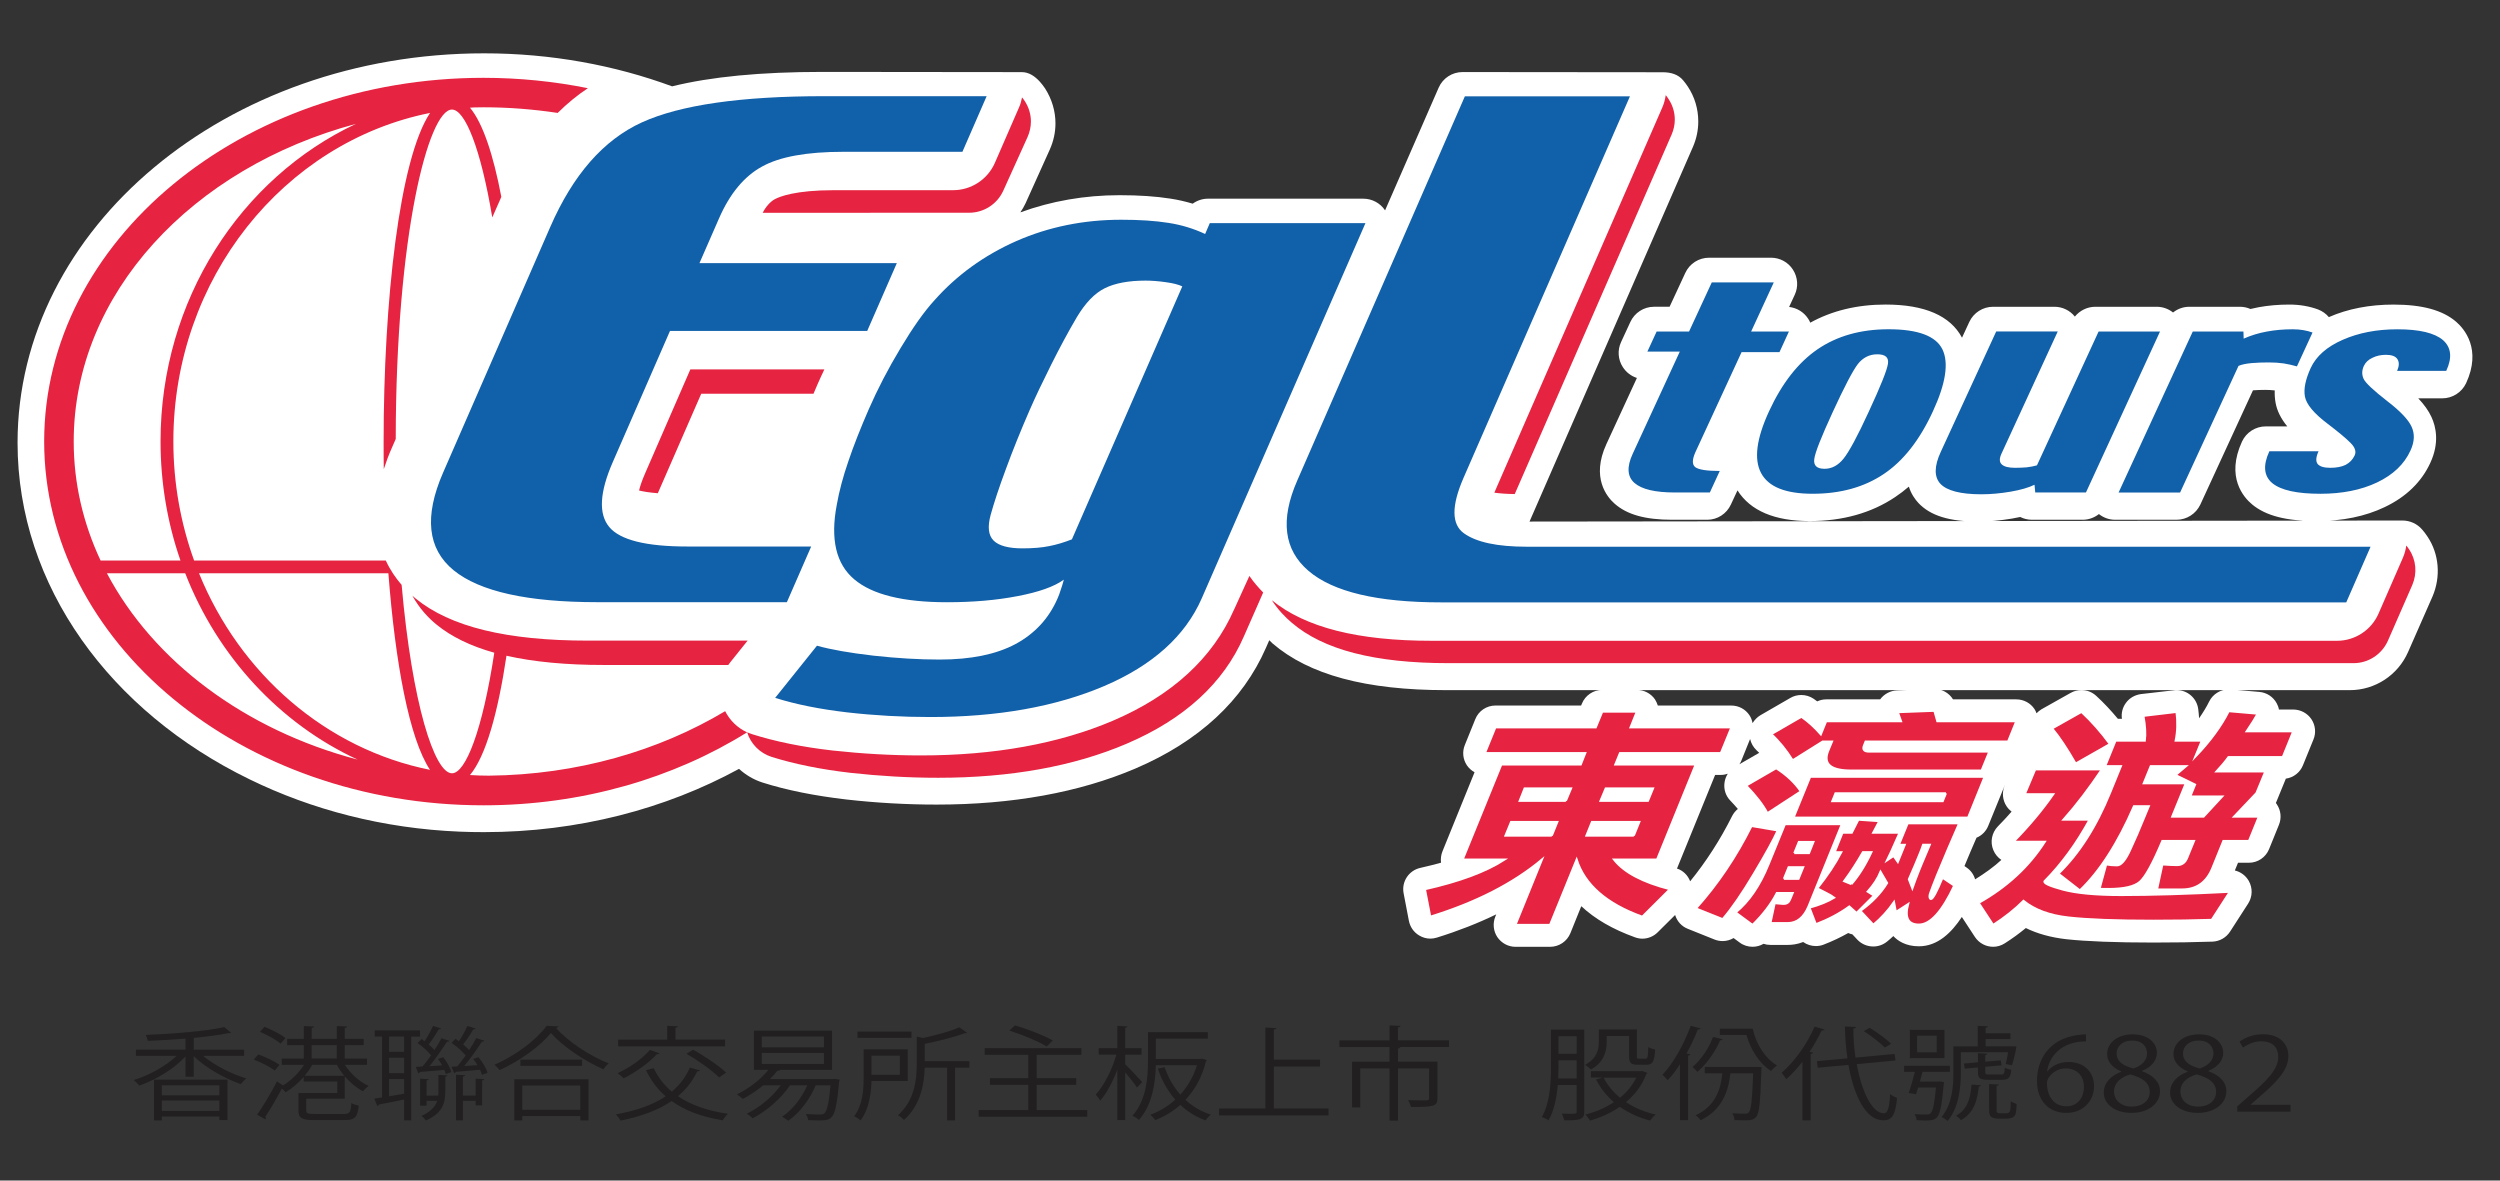
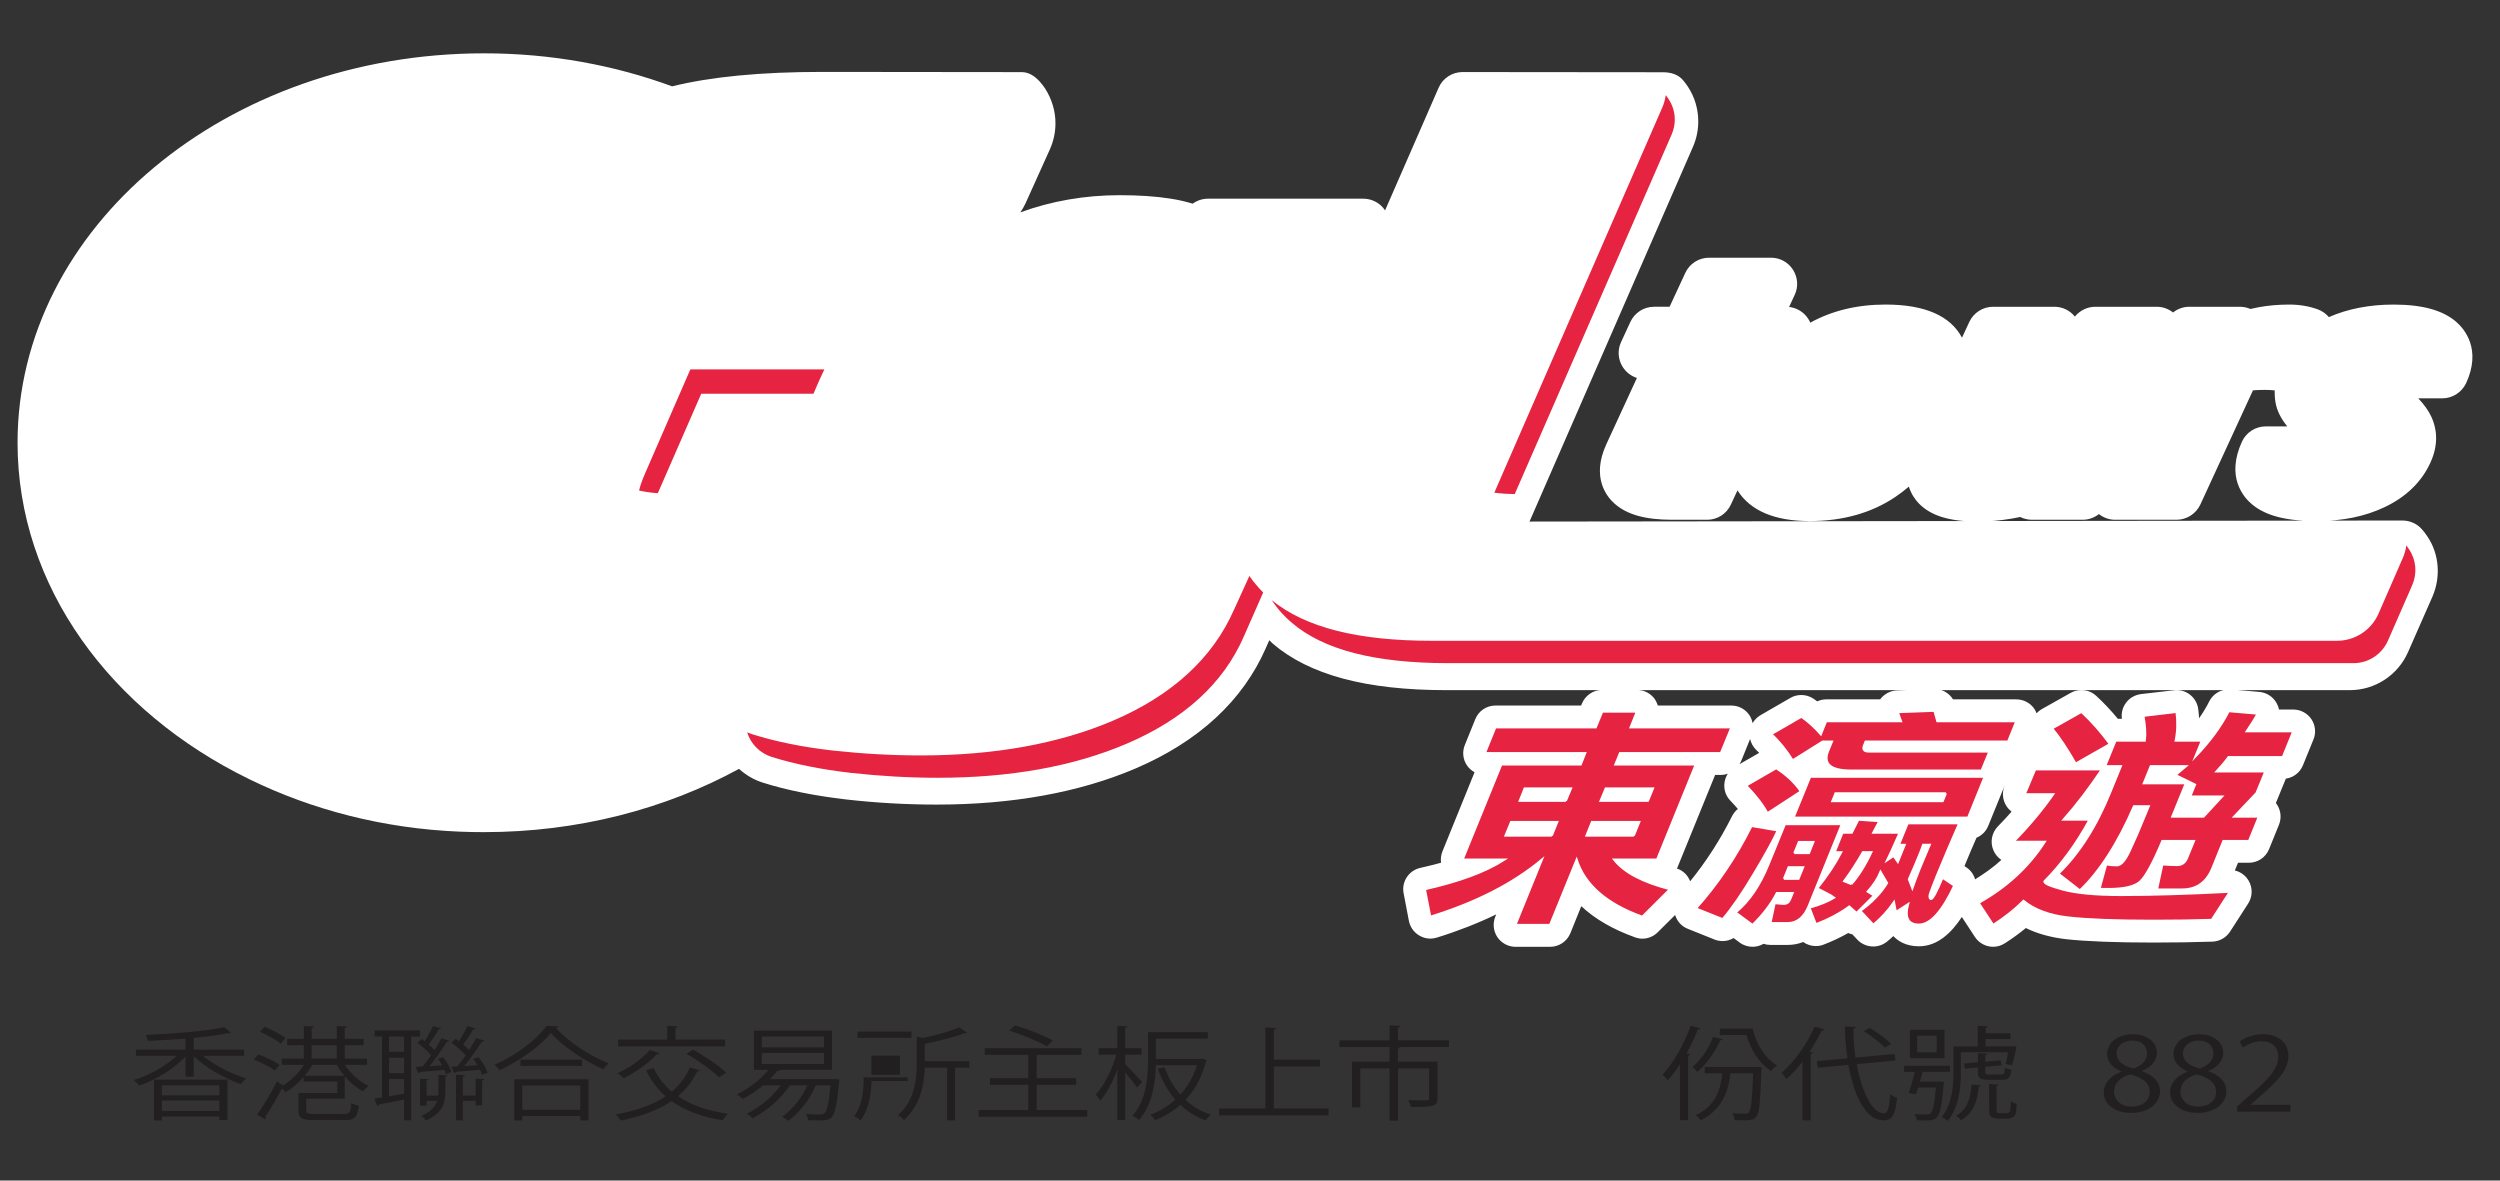
<svg xmlns="http://www.w3.org/2000/svg" version="1.1" id="Layer_1" x="0px" y="0px" width="180px" height="85px" viewBox="0 0 180 85" enable-background="new 0 0 180 85" xml:space="preserve">
  <rect x="0" y="0" width="180" height="85" fill="#333333" stroke="none" />
  <g>
    <path fill="#FFFFFF" d="M166.419,51.777c-0.292-0.432-0.786-0.691-1.308-0.691h-1.028c-0.022-0.152-0.082-0.301-0.157-0.443   c-0.25-0.469-0.717-0.776-1.246-0.824l-2.065-0.182c-0.058-0.002-0.099-0.002-0.146-0.002c-0.588,0-1.139,0.336-1.406,0.867   c-0.192,0.395-0.441,0.799-0.729,1.214c-0.014-0.223-0.033-0.44-0.061-0.661c-0.104-0.791-0.778-1.371-1.562-1.371   c-0.062,0-0.123,0-0.188,0.016l-2.383,0.275c-0.428,0.061-0.818,0.279-1.072,0.631c-0.248,0.334-0.35,0.742-0.289,1.148h-0.291   c-0.494-0.596-1.01-1.148-1.555-1.648c-0.299-0.277-0.678-0.422-1.067-0.422c-0.265,0-0.532,0.066-0.774,0.201l-2.107,1.184   c-0.129,0.078-0.25,0.178-0.355,0.287c-0.035-0.106-0.088-0.209-0.15-0.309c-0.291-0.436-0.783-0.693-1.309-0.693h-4.553   c-0.285-0.459-0.79-0.752-1.342-0.752c-0.024,0-0.043,0.002-0.066,0.002l-2.623,0.104c-0.488,0.021-0.934,0.262-1.217,0.646h-3.883   c-0.228,0-0.445,0.051-0.646,0.145c-0.086-0.066-0.172-0.133-0.26-0.188c-0.269-0.182-0.577-0.271-0.888-0.271   c-0.271,0-0.543,0.066-0.784,0.209l-2.163,1.25c-0.234,0.139-0.416,0.336-0.561,0.564c-0.041-0.201-0.104-0.394-0.229-0.572   c-0.29-0.436-0.778-0.691-1.296-0.691h-5.296c-0.052-0.15-0.113-0.301-0.201-0.438c-0.297-0.434-0.789-0.689-1.312-0.689h-2.488   c-0.641,0-1.221,0.391-1.461,0.979l-0.062,0.146h-6.168c-0.636,0-1.217,0.389-1.451,0.982l-0.75,1.854   c-0.201,0.482-0.146,1.033,0.148,1.473c0.145,0.209,0.334,0.377,0.549,0.496l-2.309,5.691c-0.106,0.264-0.141,0.545-0.104,0.82   c-0.471,0.131-0.969,0.255-1.489,0.373c-0.832,0.184-1.367,0.994-1.205,1.83l0.379,1.981c0.088,0.442,0.351,0.825,0.74,1.054   c0.241,0.148,0.522,0.229,0.805,0.229c0.156,0,0.312-0.025,0.465-0.073c1.544-0.478,2.972-1.04,4.281-1.675l-0.071,0.172   c-0.194,0.484-0.138,1.035,0.149,1.467c0.299,0.434,0.782,0.698,1.308,0.698h2.491c0.643,0,1.219-0.39,1.461-0.983l0.783-1.941   c0.977,0.916,2.266,1.664,3.867,2.24c0.172,0.062,0.352,0.098,0.528,0.098c0.411,0,0.812-0.162,1.108-0.46l1.254-1.245   c0.137,0.449,0.465,0.822,0.914,0.996l1.922,0.771c0.189,0.076,0.393,0.111,0.585,0.111c0.276,0,0.546-0.074,0.788-0.217   l0.429,0.316c0.276,0.211,0.608,0.312,0.937,0.312c0.274,0,0.547-0.071,0.789-0.214c0.154,0.053,0.324,0.08,0.498,0.08h1.244   c0.301,0,0.696-0.042,1.112-0.209c0.264,0.188,0.588,0.291,0.915,0.291c0.188,0,0.38-0.031,0.562-0.104   c0.623-0.24,1.213-0.521,1.768-0.834c0.094,0.041,0.193,0.076,0.298,0.094l0.354,0.379c0.309,0.33,0.73,0.496,1.153,0.496   c0.351,0,0.707-0.119,1-0.361c0.149-0.119,0.3-0.254,0.442-0.389c0.303,0.328,0.88,0.736,1.837,0.736   c1.36,0,2.356-0.986,3.096-2.111l0.938,1.434c0.301,0.459,0.802,0.712,1.317,0.712c0.287,0,0.584-0.083,0.843-0.253   c0.539-0.342,1.043-0.713,1.51-1.096c0.826,0.406,1.793,0.675,2.899,0.803c1.46,0.158,3.566,0.242,6.277,0.242   c1.538,0,2.973-0.021,4.254-0.066c0.521-0.018,0.989-0.286,1.271-0.717l1.303-2.02c0.32-0.496,0.339-1.131,0.042-1.645   c-0.22-0.377-0.578-0.643-0.998-0.742l0.229-0.556h0.781c0.641,0,1.214-0.388,1.454-0.979l0.709-1.748   c0.2-0.486,0.146-1.037-0.146-1.474c-0.027-0.037-0.052-0.071-0.074-0.106c0.017-0.039,0.039-0.076,0.052-0.117l0.636-1.555   c0.008-0.025,0.014-0.05,0.029-0.076c0.549-0.076,1.025-0.442,1.234-0.965l0.756-1.856   C166.768,52.766,166.711,52.213,166.419,51.777z M124.705,58.768c-0.854,1.707-1.866,3.27-3.014,4.686   c-0.166-0.434-0.506-0.775-0.951-0.92c0.007-0.02,0.016-0.033,0.025-0.053l2.724-6.687h0.417c0.172,0,0.338-0.032,0.494-0.085   c-0.123,0.193-0.205,0.408-0.236,0.641c-0.068,0.479,0.087,0.965,0.436,1.312c0.188,0.205,0.369,0.391,0.525,0.581   C124.954,58.385,124.809,58.559,124.705,58.768z M125.234,55.027c0.041-0.07,0.098-0.133,0.125-0.215l0.648-1.604   c0.073,0.308,0.229,0.59,0.465,0.812c0.066,0.059,0.129,0.115,0.191,0.184L125.234,55.027z M143.848,59.498   c-0.439,0.455-0.576,1.127-0.326,1.713c0.123,0.295,0.321,0.531,0.576,0.703c-0.554,0.513-1.197,0.967-1.889,1.398   c-0.1-0.34-0.311-0.646-0.622-0.855l-0.146-0.102c0.291-0.693,0.574-1.377,0.867-2.039c0.379-0.156,0.688-0.463,0.844-0.854   l1.193-2.928h0.008l-0.021,0.039c-0.202,0.479-0.151,1.045,0.142,1.479c0.1,0.152,0.224,0.277,0.359,0.386   C144.523,58.793,144.195,59.148,143.848,59.498z" />
    <path fill="#FFFFFF" d="M176.843,23.168c-0.967-0.832-2.433-1.238-4.507-1.238c-1.723,0-3.298,0.304-4.658,0.902   c-0.207-0.246-0.471-0.432-0.773-0.549c-0.295-0.11-0.622-0.2-0.991-0.264c-0.345-0.06-0.712-0.09-1.09-0.09   c-0.773,0-1.519,0.066-2.208,0.193c-0.197,0.036-0.391,0.078-0.586,0.125c-0.227-0.1-0.48-0.159-0.754-0.159h-3.652   c-0.432,0-0.841,0.154-1.164,0.412c-0.331-0.264-0.744-0.412-1.171-0.412h-4.429c-0.57,0-1.111,0.267-1.469,0.707   c-0.349-0.44-0.891-0.707-1.465-0.707h-4.427c-0.733,0-1.401,0.429-1.71,1.094l-0.523,1.132c-0.843-1.583-2.689-2.386-5.506-2.386   c-2.045,0-3.855,0.442-5.42,1.305c-0.037-0.098-0.091-0.189-0.148-0.279c-0.307-0.479-0.817-0.791-1.375-0.854l0.406-0.877   c0.271-0.58,0.221-1.26-0.129-1.804c-0.342-0.541-0.941-0.864-1.58-0.864h-4.457c-0.738,0-1.406,0.425-1.714,1.093l-1.132,2.439   h-1.123c-0.732,0-1.396,0.429-1.704,1.099l-0.667,1.445c-0.271,0.585-0.221,1.261,0.126,1.799c0.242,0.376,0.601,0.65,1.015,0.783   l-2.194,4.757c-1.119,2.423,0.042,3.812,0.584,4.289c0.892,0.793,2.208,1.164,4.155,1.164h2.522c0.729,0,1.396-0.429,1.702-1.101   l0.473-1.015c0.926,1.468,2.674,2.21,5.205,2.21c2.37,0,4.441-0.583,6.146-1.728c0.34-0.227,0.671-0.479,0.988-0.752   c0.166,0.53,0.447,0.918,0.688,1.178c0.862,0.916,2.231,1.339,4.306,1.339c0.775,0,1.56-0.073,2.42-0.214   c0.205-0.036,0.412-0.076,0.605-0.117c0.254,0.127,0.539,0.2,0.846,0.2h3.647c0.435,0,0.841-0.15,1.173-0.41   c0.329,0.264,0.736,0.41,1.168,0.41h4.417c0.739,0,1.401-0.429,1.715-1.091l3.791-8.228c0.277-0.022,0.575-0.032,0.884-0.032   c0.256,0,0.482,0.014,0.684,0.039c-0.014,0.302,0.008,0.598,0.059,0.886c0.105,0.581,0.383,1.14,0.842,1.703h-1.545   c-0.742,0-1.406,0.43-1.714,1.094c-1.18,2.566,0.122,4.023,0.734,4.528c0.985,0.816,2.457,1.195,4.649,1.195   c1.844,0,3.482-0.334,4.879-1c1.555-0.736,2.664-1.816,3.297-3.193c0.664-1.432,0.414-2.581,0.08-3.306   c-0.207-0.44-0.515-0.881-0.949-1.338h1.732c0.733,0,1.396-0.427,1.711-1.086C178.689,25.146,177.439,23.684,176.843,23.168z    M110.125,37.553l11.773-26.992c0.252-0.588,0.377-1.192,0.377-1.818c0-0.898-0.26-1.764-0.746-2.5   c-0.104-0.164-0.221-0.309-0.336-0.452c-0.363-0.445-0.911-0.589-1.465-0.589l-14.424-0.014c-0.748,0-1.43,0.445-1.725,1.133   l-3.854,8.825c-0.347-0.524-0.938-0.841-1.569-0.841H86.974c-0.406,0-0.787,0.135-1.1,0.359c-0.517-0.154-1.044-0.278-1.585-0.36   c-1.071-0.169-2.272-0.25-3.678-0.25c-2.517,0-4.911,0.422-7.146,1.237c0.139-0.208,0.272-0.428,0.378-0.66l1.744-3.868   c0.266-0.596,0.406-1.229,0.406-1.878c0-0.877-0.25-1.735-0.75-2.521c-0.119-0.171-0.239-0.334-0.373-0.481   c-0.365-0.398-0.785-0.69-1.31-0.69L59.241,5.177c-4.483,0-8.058,0.35-10.849,1.04C44.25,4.693,39.675,3.84,34.853,3.84   c-18.552,0-33.589,12.551-33.589,28.039c0,10.34,6.712,19.373,16.7,24.23c4.487,2.195,9.636,3.545,15.134,3.77   c0.581,0.025,1.168,0.035,1.754,0.035c6.776,0,13.083-1.676,18.357-4.555c0.48,0.435,1.058,0.783,1.698,0.986   c1.742,0.553,3.771,0.955,6.035,1.219c2.159,0.244,4.341,0.367,6.495,0.367c5.448,0,10.259-0.869,14.308-2.594   c4.583-1.961,7.741-4.895,9.403-8.691l0.24-0.549c0.076,0.07,0.146,0.152,0.229,0.225c2.639,2.271,6.733,3.369,12.521,3.369h65.053   c1.812,0,3.455-1.076,4.188-2.74l1.764-4.009c0.607-1.421,0.475-3.047-0.352-4.289c-0.145-0.223-0.29-0.407-0.393-0.52   c-0.358-0.427-0.887-0.656-1.426-0.656L110.125,37.553z" />
    <g>
      <path fill="#E62340" stroke="#FFFFFF" stroke-width="0.147" stroke-miterlimit="10" d="M105.312,61.887l2.785-6.844h5.719    l0.326-0.822h-7.227l0.754-1.852h7.229l0.465-1.129h2.488l-0.453,1.129h7.263l-0.759,1.852h-7.264l-0.337,0.822h5.789    l-2.782,6.844h-3.102c0.719,0.922,2.064,1.633,4.029,2.135l-1.99,1.982c-2.562-0.92-4.143-2.297-4.727-4.117l-1.916,4.707h-2.49    l1.91-4.707c-2.067,1.725-4.75,3.102-8.043,4.117l-0.383-1.982c2.459-0.551,4.371-1.252,5.74-2.135H105.312 M111.729,60.168    l0.399-0.986h-3.334l-0.405,0.986H111.729 M112.743,57.66l0.375-0.896h-3.347l-0.356,0.896H112.743 M117.633,60.168l0.398-0.986    h-3.415l-0.398,0.986H117.633 M118.654,57.66l0.367-0.896h-3.412l-0.375,0.896H118.654z" />
      <path fill="#E62340" stroke="#FFFFFF" stroke-width="0.147" stroke-miterlimit="10" d="M127.996,59.79    c-0.287,0.644-0.854,1.676-1.703,3.099c-0.846,1.428-1.602,2.521-2.262,3.291l-1.924-0.77c1.561-1.738,2.901-3.725,4.002-5.939    L127.996,59.79 M130.216,65.25c-0.337,0.805-0.837,1.213-1.5,1.213h-1.245l0.307-1.436l0.582,0.051c0.027,0,0.052,0,0.072,0    c0.219,0,0.371-0.107,0.453-0.316l0.192-0.466h-1.146c-0.398,0.774-0.977,1.544-1.748,2.298l-1.216-0.896    c0.956-0.778,1.747-1.933,2.364-3.457l1.186-2.901h4.094L130.216,65.25 M127.884,55.312c0.748,0.479,1.347,1.037,1.773,1.672    l-2.402,1.566c-0.312-0.591-0.819-1.254-1.532-1.988L127.884,55.312 M129.072,54.744c-0.463-0.742-0.975-1.373-1.537-1.887    l2.165-1.25c0.487,0.336,0.954,0.762,1.401,1.268l0.383-0.945h5.393l-0.234-0.654l2.629-0.098l0.213,0.752h5.686l-0.592,1.463    H134.32l-0.115,0.285c-0.115,0.291,0.007,0.438,0.377,0.438h8.648l-0.557,1.365H133.3c-1.495,0-2.051-0.475-1.672-1.416    l0.278-0.672h-0.678L129.072,54.744 M128.439,63.275h1.055l0.338-0.834h-1.055L128.439,63.275 M129.137,58.869l1.196-2.939h12.556    l-1.188,2.939H129.137 M129.188,61.424h1.062l0.318-0.801h-1.053L129.188,61.424 M130.844,63.963    c0.727-0.912,1.307-1.781,1.732-2.605h-0.479l0.563-1.402h0.668l0.476-0.938l1.504,0.104l-0.441,0.834h1.902    c-0.479,1.086-0.776,1.744-0.898,1.986l0.467-0.312l0.305,0.434l0.5-1.236h-0.422l0.633-1.549h3.703    c-0.522,1.186-1.055,2.434-1.588,3.73c-0.253,0.637-0.42,1.057-0.488,1.271c-0.114,0.301-0.028,0.451,0.047,0.451    c0.138,0,0.416-0.514,0.834-1.535l0.843,0.568c-0.871,1.863-1.724,2.807-2.542,2.807c-0.779,0-1.039-0.494-0.779-1.477    l-0.881,0.569l-0.134-0.715c-0.433,0.622-0.929,1.167-1.488,1.634l-0.935-1.001c0.83-0.591,1.474-1.261,1.928-2.004l-0.475-0.813    c-0.194,0.479-0.502,0.951-0.93,1.432l0.458,0.285l-1.256,1.252l-0.521-0.467c-0.701,0.51-1.508,0.936-2.407,1.279l-0.46-1.193    c0.732-0.203,1.324-0.443,1.781-0.72c-0.131-0.104-0.338-0.223-0.604-0.354C131.259,64.18,131.059,64.07,130.844,63.963     M140.109,57.115h-7.955l-0.232,0.57h7.955L140.109,57.115 M133.303,63.657c0.527-0.606,1.01-1.376,1.439-2.3h-0.614    c-0.413,0.717-0.86,1.42-1.354,2.086L133.303,63.657 M137.689,63.963c0.129-0.369,0.287-0.801,0.49-1.307    c0.051-0.131,0.104-0.256,0.156-0.383c0.236-0.557,0.438-1.039,0.611-1.451h-0.483c-0.071,0.217-0.178,0.486-0.315,0.818    c-0.133,0.34-0.377,0.9-0.711,1.668L137.689,63.963z" />
      <path fill="#E62340" stroke="#FFFFFF" stroke-width="0.147" stroke-miterlimit="10" d="M146.535,55.396h4.798    c-0.896,1.338-1.813,2.547-2.761,3.617h1.877c-0.93,1.709-2.008,3.189-3.246,4.44c-0.064,0.147,0.391,0.344,1.346,0.603    c0.954,0.254,2.35,0.387,4.174,0.387c2.178,0,4.785-0.08,7.826-0.235l-1.305,2.021c-1.268,0.043-2.676,0.063-4.201,0.063    c-2.686,0-4.719-0.076-6.102-0.231c-1.383-0.15-2.457-0.558-3.25-1.201c-0.623,0.621-1.354,1.201-2.185,1.736l-1.042-1.589    c2.021-1.133,3.611-2.596,4.766-4.401h-2.258c1.09-1.112,2.051-2.252,2.864-3.422h-2.052L146.535,55.396 M149.866,51.258    c0.733,0.678,1.411,1.451,2.046,2.316l-2.467,1.404c-0.617-1.078-1.182-1.929-1.688-2.533L149.866,51.258 M160.469,51.205    l2.082,0.18c-0.176,0.322-0.434,0.738-0.793,1.271h3.354l-0.752,1.854h-3.909c-0.234,0.324-0.521,0.664-0.863,1.036h3.515    l-0.641,1.556l-1.611,1.696h1.786l-0.711,1.749h-1.844l-0.799,1.975c-0.419,1.012-1.138,1.52-2.175,1.52h-1.803l0.389-1.803    c0.447,0.033,0.8,0.048,1.055,0.048c0.348,0,0.592-0.173,0.73-0.534l0.492-1.203h-2.285c-0.683,1.62-1.22,2.596-1.617,2.941    c-0.396,0.344-1.146,0.516-2.268,0.516c-0.248,0-0.459,0-0.633-0.014l0.479-1.754c0.248,0.043,0.506,0.066,0.778,0.066    c0.296,0,0.612-0.373,0.95-1.121c0.346-0.742,0.663-1.478,0.955-2.203l0.386-0.932h-1.073c-1.164,2.674-2.457,4.688-3.89,6.059    l-1.545-1.203c1.479-1.438,2.726-3.379,3.722-5.836l0.776-1.906h-1.133l0.747-1.838h2.109c0.064-0.479,0.028-1.069-0.102-1.784    l2.38-0.282c0.092,0.711,0.076,1.398-0.06,2.066h1.884l-0.479,1.169C159.133,53.371,159.936,52.27,160.469,51.205 M157.4,55.162    h-2.549l-0.504,1.234h3.03l-0.979,2.401h2.261l1.34-1.452H157.7l0.347-0.853l-1.406-0.685L157.4,55.162z" />
    </g>
    <g>
      <path fill="#E62340" d="M50.489,28.349c1.488,0,5.127,0,8.083,0c0.099-0.22,0.192-0.456,0.295-0.691    c0.157-0.35,0.316-0.71,0.488-1.063c-2.885,0-7.574,0-9.649,0c-1.205,2.764-3.255,7.476-3.255,7.48    c-0.242,0.556-0.374,0.964-0.438,1.241c0.284,0.072,0.716,0.148,1.35,0.196C48.035,33.966,49.715,30.111,50.489,28.349z" />
-       <path fill="#E62340" d="M73.374,7.724l-1.745,4.009c-0.524,1.192-1.706,1.961-3.005,1.961h-8.582c-2.788,0-3.92,0.463-4.275,0.659    c-0.312,0.175-0.638,0.539-0.852,0.968l14.855-0.003c1.065,0,2.026-0.62,2.465-1.586l1.749-3.866    c0.156-0.356,0.242-0.737,0.242-1.116c0-0.509-0.15-1.019-0.435-1.461c-0.061-0.094-0.128-0.188-0.206-0.275    C73.542,7.257,73.478,7.492,73.374,7.724z" />
      <path fill="#E62340" d="M119.686,7.738L107.701,35.22c-0.047,0.095-0.074,0.167-0.107,0.253c0.368,0.05,0.846,0.091,1.467,0.099    l11.295-25.883c0.15-0.346,0.229-0.711,0.229-1.076c0-0.519-0.151-1.033-0.446-1.477c-0.061-0.104-0.133-0.196-0.205-0.286    C119.887,7.153,119.814,7.451,119.686,7.738z" />
      <path fill="#E62340" d="M173.461,39.565c-0.062-0.104-0.137-0.195-0.209-0.286c-0.039,0.302-0.121,0.599-0.246,0.888l-1.747,4.003    c-0.514,1.193-1.694,1.967-2.997,1.967h-65.169c-5.334,0-9.102-0.957-11.521-2.922c0.445,0.689,0.962,1.219,1.424,1.611    c2.277,1.958,5.98,2.921,11.302,2.921h65.156c1.079,0,2.042-0.638,2.479-1.622l1.752-4.005    C174.045,41.28,173.968,40.321,173.461,39.565z" />
-       <path fill="#E62340" d="M52.212,51.205c-4.782,2.859-10.661,4.58-17.01,4.643c-0.006,0-0.01,0-0.018,0    c-0.448,0-0.898-0.016-1.346-0.045c1.144-1.361,2.02-4.516,2.628-8.59c1.953,0.443,4.288,0.666,7.03,0.666h8.939    c0.044-0.064,0.091-0.131,0.143-0.193l1.25-1.561H42.342c-5.86,0-9.928-0.992-12.431-3.044c-0.075-0.058-0.149-0.122-0.222-0.193    c0.514,0.935,1.168,1.615,1.742,2.083c1.072,0.875,2.453,1.547,4.158,2.025c-0.844,5.559-2.061,8.682-3.048,8.682    c-1.251,0-2.87-4.982-3.624-13.566c-0.419-0.483-0.823-1.06-1.139-1.752H13.976c-0.961-2.665-1.494-5.556-1.494-8.578    c0-11.744,7.972-21.549,18.483-23.651c-2.205,3.312-3.344,13.535-3.344,23.651c0,0.664,0,1.331,0.011,2.001    c0.161-0.503,0.35-1.015,0.588-1.553c0,0,0.1-0.227,0.273-0.623c0.011-14.7,2.361-23.719,4.048-23.719    c0.935,0,2.07,2.78,2.903,7.767c0.317-0.72,0.505-1.145,0.505-1.145c0.046-0.114,0.101-0.221,0.146-0.334    c-0.572-3.016-1.328-5.312-2.258-6.422c0.107-0.008,0.222-0.015,0.331-0.02c0.214-0.001,0.428-0.009,0.642-0.009    c1.822,0,3.614,0.144,5.342,0.406c0.684-0.679,1.41-1.276,2.175-1.781c-2.407-0.485-4.929-0.747-7.517-0.747    c-17.444,0-31.63,11.746-31.63,26.186c0,14.443,14.186,26.193,31.63,26.193c7.115,0,13.691-1.957,18.979-5.254    C53.103,52.41,52.551,51.877,52.212,51.205z M5.307,31.788c0-10.655,8.538-19.714,20.325-22.872    c-8.284,3.892-14.073,12.674-14.073,22.865c0,3.01,0.505,5.903,1.435,8.578H7.242C5.993,37.695,5.307,34.807,5.307,31.788z     M7.699,41.277h5.637c2.336,5.995,6.813,10.825,12.413,13.415C17.634,52.555,11.046,47.614,7.699,41.277z M14.329,41.277h13.635    c0.495,6.444,1.499,11.893,2.995,14.151C23.472,53.925,17.273,48.518,14.329,41.277z" />
      <path fill="#E62340" d="M89.956,41.469l-1.119,2.457c0.007-0.018,0.018-0.037,0.021-0.052c-1.525,3.497-4.467,6.198-8.737,8.021    c-3.887,1.655-8.539,2.496-13.815,2.496c-2.114,0-4.254-0.123-6.358-0.354c-2.18-0.248-4.127-0.646-5.801-1.177    c-0.117-0.039-0.235-0.082-0.353-0.133c0.264,0.844,0.921,1.502,1.766,1.771c1.63,0.512,3.546,0.901,5.683,1.147    C63.329,55.876,65.441,56,67.541,56c5.2,0,9.775-0.824,13.585-2.456c4.133-1.765,6.969-4.354,8.43-7.717    c0,0,0.542-1.236,1.393-3.167C90.623,42.326,90.272,41.933,89.956,41.469z" />
    </g>
-     <path fill="#1160AA" d="M56.655,43.357H43.019c-5.028,0-8.482-0.766-10.362-2.302c-1.877-1.537-2.126-3.87-0.762-7.008   l7.728-17.715c1.638-3.755,3.835-6.263,6.593-7.52c2.756-1.255,7.128-1.887,13.115-1.887h11.708l-1.745,4.005h-8.58   c-2.626,0-4.581,0.354-5.859,1.069c-1.279,0.701-2.314,1.952-3.091,3.738l-1.403,3.208h14.211l-2.133,4.883h-14.2l-4.12,9.444   c-0.951,2.179-1.036,3.735-0.25,4.676c0.784,0.935,2.654,1.4,5.609,1.4h8.927L56.655,43.357z M170.68,39.364h-60.744   c-2.127,0-3.633-0.32-4.535-0.968c-0.898-0.648-0.902-1.973-0.034-3.974l11.989-27.488h-11.885L93.398,34.608   c-1.229,2.812-0.965,4.973,0.812,6.493c1.769,1.514,4.963,2.27,9.56,2.27h65.16L170.68,39.364z M86.531,43.068l11.781-27.002   H87.105l-0.335,0.781c-0.815-0.382-1.699-0.656-2.649-0.801c-0.955-0.151-2.08-0.225-3.387-0.225c-2.71,0-5.231,0.513-7.563,1.538   c-2.329,1.033-4.293,2.457-5.904,4.277c-0.727,0.795-1.532,1.934-2.425,3.425c-0.897,1.489-1.659,2.959-2.296,4.417   c-0.587,1.352-1.079,2.592-1.459,3.719c-0.388,1.12-0.667,2.172-0.84,3.156c-0.47,2.468-0.05,4.256,1.256,5.356   c1.297,1.104,3.529,1.652,6.681,1.652c1.861,0,3.563-0.146,5.084-0.441c1.532-0.292,2.642-0.685,3.329-1.187   c-0.07,0.274-0.148,0.531-0.23,0.753c-0.069,0.219-0.136,0.418-0.218,0.591c-0.627,1.45-1.645,2.546-3.031,3.294   c-1.399,0.747-3.215,1.117-5.461,1.117c-1.478,0-3.06-0.092-4.762-0.28c-1.691-0.194-3.051-0.433-4.073-0.717l-3.009,3.754   c1.485,0.471,3.212,0.815,5.181,1.045c1.962,0.224,3.963,0.336,5.987,0.336c4.864,0,9.037-0.746,12.53-2.235   C82.995,47.9,85.342,45.793,86.531,43.068 M75.547,39.319c-0.528,0.11-1.169,0.163-1.931,0.163c-1.004,0-1.706-0.188-2.078-0.562   c-0.379-0.377-0.442-0.992-0.212-1.848c0.243-0.876,0.606-1.979,1.101-3.309c0.484-1.324,1.054-2.734,1.699-4.219   c0.408-0.933,0.926-2.024,1.542-3.253c0.615-1.23,1.235-2.387,1.865-3.457c0.613-1.024,1.278-1.719,2.016-2.085   c0.733-0.361,1.706-0.545,2.93-0.545c0.429,0,0.919,0.036,1.449,0.112c0.535,0.072,0.926,0.173,1.197,0.303l-7.948,18.214   C76.619,39.053,76.081,39.215,75.547,39.319z M128.123,25.353l0.68-1.485h-2.72l1.63-3.536h-4.465l-1.635,3.536h-2.334   l-0.668,1.448h2.334l-3.389,7.355c-0.438,0.943-0.395,1.644,0.125,2.1c0.521,0.457,1.48,0.688,2.916,0.688h2.512l0.713-1.549   c-0.926,0-1.508-0.091-1.76-0.271c-0.234-0.182-0.234-0.538,0-1.068l3.332-7.218H128.123 M139.168,29.619   c0.928-2.005,1.154-3.494,0.688-4.462c-0.471-0.966-1.76-1.45-3.885-1.45c-2.005,0-3.703,0.484-5.104,1.439   c-1.404,0.961-2.566,2.45-3.499,4.473c-0.909,1.972-1.097,3.446-0.569,4.441c0.527,0.996,1.762,1.491,3.713,1.491   c2,0,3.7-0.472,5.109-1.415C137.031,33.196,138.215,31.69,139.168,29.619 M134.557,29.629c-0.811,1.771-1.425,2.899-1.816,3.387   c-0.391,0.488-0.848,0.737-1.373,0.737c-0.551,0-0.801-0.231-0.742-0.69c0.053-0.461,0.498-1.585,1.327-3.388   c0.847-1.841,1.452-2.993,1.812-3.464c0.365-0.464,0.834-0.702,1.398-0.702c0.586,0,0.835,0.226,0.771,0.673   C135.871,26.635,135.412,27.785,134.557,29.629 M150.188,35.459l5.334-11.591H151.1l-4.438,9.636   c-0.234,0.07-0.482,0.113-0.756,0.146c-0.283,0.02-0.555,0.032-0.816,0.032c-0.474,0-0.79-0.079-0.969-0.25   c-0.173-0.163-0.178-0.423-0.007-0.784l4.043-8.78h-4.431l-3.98,8.644c-0.492,1.052-0.497,1.828-0.033,2.326   c0.469,0.495,1.458,0.751,2.943,0.751c0.686,0,1.385-0.066,2.104-0.188c0.719-0.123,1.297-0.29,1.725-0.499l0.053,0.555h3.65    M165.379,26.38l1.123-2.438c-0.189-0.07-0.412-0.127-0.646-0.17c-0.235-0.042-0.498-0.064-0.775-0.064   c-0.655,0-1.283,0.053-1.874,0.165c-0.597,0.109-1.146,0.278-1.663,0.51l-0.016-0.514h-3.648l-5.34,11.591h4.428l4.205-9.116   c0.217-0.096,0.534-0.164,0.944-0.202c0.411-0.034,0.813-0.047,1.241-0.047c0.391,0,0.744,0.024,1.072,0.071   C164.75,26.219,165.064,26.291,165.379,26.38 M173.633,30.722c-0.234-0.508-0.808-1.113-1.716-1.813   c-1.024-0.796-1.608-1.344-1.74-1.636c-0.134-0.3-0.126-0.605,0.017-0.92c0.119-0.254,0.326-0.461,0.629-0.596   c0.291-0.144,0.609-0.21,0.968-0.21c0.419,0,0.688,0.104,0.826,0.316c0.136,0.216,0.129,0.491-0.026,0.841h3.537   c0.447-0.955,0.361-1.691-0.232-2.215c-0.603-0.516-1.694-0.78-3.287-0.78c-1.479,0-2.791,0.253-3.936,0.758   c-1.145,0.502-1.912,1.183-2.304,2.033c-0.37,0.815-0.519,1.5-0.413,2.062c0.107,0.551,0.648,1.21,1.646,1.958   c0.777,0.594,1.332,1.053,1.642,1.374c0.325,0.324,0.417,0.626,0.291,0.896c-0.14,0.303-0.354,0.521-0.644,0.677   c-0.293,0.143-0.656,0.215-1.104,0.215c-0.457,0-0.761-0.09-0.918-0.277c-0.146-0.194-0.124-0.498,0.067-0.912h-3.543   c-0.472,1.018-0.397,1.788,0.219,2.298c0.621,0.507,1.772,0.761,3.461,0.761c1.564,0,2.929-0.272,4.076-0.816   c1.15-0.548,1.957-1.312,2.403-2.294C173.846,31.809,173.873,31.236,173.633,30.722z" />
  </g>
  <g>
    <path fill="#211F1F" d="M17.573,76.023h-2.948c0.807,0.674,2.038,1.311,3.113,1.625c-0.139,0.102-0.312,0.285-0.399,0.408   c-1.17-0.402-2.54-1.186-3.39-2.012v1.479h-0.59v-1.463c-0.824,0.893-2.142,1.695-3.338,2.105c-0.087-0.125-0.26-0.301-0.39-0.402   c1.092-0.328,2.306-1.002,3.086-1.74h-2.93v-0.445h3.572v-0.797c-0.901,0.072-1.847,0.123-2.713,0.16   c-0.018-0.117-0.087-0.309-0.156-0.424c2.002-0.082,4.387-0.278,5.662-0.564l0.485,0.41c-0.026,0.021-0.043,0.021-0.182,0.021   c-0.65,0.134-1.543,0.249-2.505,0.345v0.85h3.624L17.573,76.023L17.573,76.023z M11.088,80.67v-2.936h5.289v2.912h-0.581v-0.256   h-4.144v0.277L11.088,80.67L11.088,80.67z M15.795,78.139h-4.144v0.725h4.144V78.139z M11.651,79.988h4.144v-0.754h-4.144V79.988z" />
    <path fill="#211F1F" d="M18.596,75.922c0.538,0.189,1.197,0.504,1.526,0.753l-0.338,0.403c-0.321-0.25-0.971-0.586-1.517-0.791   L18.596,75.922z M26.426,76.668H24.83c0.399,0.629,1.049,1.223,1.717,1.521c-0.139,0.088-0.321,0.264-0.407,0.387   c-0.477-0.248-0.937-0.637-1.318-1.082v1.609h-2.774v0.854c0,0.213,0.104,0.249,0.676,0.249h2.011c0.451,0,0.52-0.104,0.563-0.782   c0.13,0.08,0.364,0.152,0.529,0.184c-0.087,0.85-0.278,1.039-1.058,1.039h-2.063c-0.954,0-1.214-0.123-1.214-0.682v-1.271h2.792   v-0.826h-2.419v-0.329c-0.391,0.446-0.85,0.841-1.301,1.104c-0.061-0.08-0.173-0.186-0.269-0.271   c-0.381,0.725-0.85,1.525-1.196,2.04c0.034,0.036,0.043,0.071,0.043,0.104c0,0.028-0.009,0.059-0.026,0.08L18.51,80.26   c0.416-0.578,1.006-1.559,1.431-2.398l0.442,0.291c0.572-0.351,1.144-0.914,1.508-1.482h-1.604v-0.453h1.587V75.25h-1.197v-0.453   h1.197v-0.922l0.737,0.037c-0.009,0.051-0.052,0.088-0.174,0.104v0.781h1.812v-0.922l0.746,0.037   c-0.009,0.051-0.061,0.088-0.173,0.104v0.781h1.361v0.453h-1.361v0.967h1.604V76.668z M19.047,73.932   c0.538,0.213,1.188,0.549,1.509,0.812L20.2,75.139c-0.303-0.264-0.945-0.621-1.482-0.849L19.047,73.932z M22.48,76.668   c-0.147,0.271-0.338,0.533-0.546,0.789h2.861c-0.217-0.248-0.398-0.52-0.538-0.789H22.48z M22.437,75.248v0.967h1.812v-0.967   H22.437z" />
    <path fill="#211F1F" d="M30.241,74.635h-0.633v6.027h-0.512v-1.5c-0.702,0.146-1.37,0.285-1.821,0.365   c-0.009,0.059-0.052,0.096-0.104,0.109l-0.226-0.533c0.174-0.021,0.356-0.053,0.564-0.088v-4.383H26.98v-0.445h3.26L30.241,74.635   L30.241,74.635z M29.096,75.73v-1.098h-1.084v1.098H29.096z M28.012,76.156v1.111h1.084v-1.111H28.012z M28.012,77.691v1.244   l1.084-0.19v-1.054H28.012z M32.356,74.941c-0.026,0.043-0.096,0.064-0.183,0.072c-0.321,0.506-0.814,1.215-1.257,1.756   c0.286-0.021,0.598-0.037,0.919-0.06c-0.087-0.169-0.191-0.329-0.304-0.468l0.382-0.117c0.269,0.336,0.512,0.773,0.581,1.066   l-0.398,0.141c-0.018-0.088-0.052-0.189-0.104-0.301c-0.676,0.064-1.327,0.115-1.76,0.152c-0.017,0.051-0.061,0.088-0.112,0.104   l-0.183-0.469l0.486-0.028c0.199-0.228,0.407-0.515,0.616-0.806c-0.217-0.277-0.607-0.629-0.971-0.887l0.286-0.285   c0.069,0.055,0.147,0.104,0.217,0.162c0.225-0.344,0.468-0.791,0.607-1.104l0.589,0.186c-0.026,0.043-0.086,0.059-0.182,0.059   c-0.182,0.314-0.468,0.768-0.719,1.09c0.165,0.139,0.312,0.277,0.416,0.402c0.199-0.301,0.373-0.594,0.503-0.852L32.356,74.941z    M31.55,78.884c0.018-0.108,0.018-0.227,0.018-0.337v-1.154l0.65,0.035c-0.008,0.045-0.052,0.081-0.156,0.096v1.031   c0,0.82-0.165,1.588-1.404,2.121c-0.061-0.102-0.217-0.263-0.321-0.328c0.702-0.308,1.005-0.688,1.144-1.09H30.71v0.35h-0.46   v-1.943l0.616,0.037c-0.009,0.044-0.052,0.078-0.156,0.088v1.098L31.55,78.884L31.55,78.884z M34.446,76.119   c0.303,0.352,0.572,0.812,0.659,1.127l-0.407,0.139c-0.026-0.109-0.078-0.234-0.139-0.365l-1.743,0.152   c-0.008,0.053-0.052,0.088-0.112,0.096l-0.2-0.461l0.417-0.021c0.191-0.228,0.399-0.507,0.607-0.791   c-0.234-0.292-0.642-0.658-1.015-0.906l0.278-0.293c0.086,0.052,0.173,0.108,0.251,0.177c0.234-0.345,0.468-0.783,0.607-1.099   l0.607,0.185c-0.035,0.043-0.095,0.064-0.19,0.064c-0.174,0.309-0.46,0.753-0.72,1.075c0.165,0.139,0.321,0.284,0.433,0.409   c0.2-0.301,0.373-0.606,0.512-0.862l0.59,0.188c-0.026,0.045-0.096,0.065-0.191,0.073c-0.321,0.505-0.815,1.214-1.266,1.748   l0.954-0.06c-0.095-0.16-0.199-0.313-0.312-0.452L34.446,76.119z M34.246,78.884v-1.222l0.625,0.037   c-0.009,0.044-0.043,0.08-0.156,0.088v1.799h-0.468v-0.328h-0.919v1.404h-0.494v-3.285l0.659,0.037   c-0.009,0.051-0.052,0.088-0.165,0.095v1.375H34.246z" />
    <path fill="#211F1F" d="M40.212,73.902c-0.026,0.064-0.087,0.096-0.182,0.109c0.858,0.979,2.436,2.02,3.798,2.553   c-0.139,0.108-0.287,0.277-0.382,0.426c-1.378-0.607-2.948-1.661-3.78-2.619c-0.72,0.906-2.176,1.982-3.694,2.678   c-0.078-0.109-0.243-0.285-0.364-0.389c1.543-0.672,3.052-1.82,3.745-2.801L40.212,73.902z M37.03,80.67v-2.964h5.341v2.964h-0.589   v-0.314h-4.179v0.314H37.03z M37.472,76.295h4.439v0.446h-4.439V76.295z M41.781,78.16h-4.179v1.748h4.179V78.16z" />
    <path fill="#211F1F" d="M47.07,76.909c0.304,0.651,0.737,1.214,1.3,1.69c0.564-0.471,0.997-1.039,1.301-1.734l0.728,0.205   c-0.017,0.043-0.095,0.072-0.199,0.066c-0.338,0.715-0.806,1.301-1.387,1.789c0.928,0.639,2.133,1.062,3.606,1.268   c-0.13,0.107-0.303,0.33-0.39,0.469c-1.509-0.249-2.723-0.703-3.676-1.391c-0.962,0.666-2.193,1.11-3.667,1.412   c-0.069-0.125-0.226-0.336-0.338-0.447c1.439-0.262,2.644-0.672,3.581-1.301c-0.598-0.521-1.066-1.148-1.413-1.881L47.07,76.909z    M47.486,75.842c-0.026,0.059-0.104,0.064-0.191,0.059c-0.598,0.65-1.543,1.311-2.393,1.74c-0.095-0.107-0.303-0.285-0.434-0.373   c0.824-0.373,1.777-1.018,2.324-1.675L47.486,75.842z M52.203,74.854v0.482h-7.699v-0.482h3.537v-0.994l0.763,0.035   c-0.009,0.055-0.052,0.088-0.173,0.104v0.854H52.203L52.203,74.854z M51.77,77.574c-0.468-0.49-1.491-1.207-2.341-1.703   l0.477-0.293c0.833,0.469,1.873,1.163,2.376,1.652L51.77,77.574z" />
    <path fill="#211F1F" d="M60.11,77.678l0.347,0.059c-0.009,0.043-0.026,0.104-0.043,0.154c-0.156,1.711-0.304,2.348-0.572,2.574   c-0.2,0.176-0.417,0.205-0.876,0.205c-0.217,0-0.503-0.008-0.78-0.023c-0.008-0.131-0.078-0.312-0.165-0.438   c0.442,0.037,0.858,0.037,1.015,0.037c0.156,0,0.234-0.008,0.312-0.081c0.182-0.146,0.33-0.688,0.451-2.024h-1.066   c-0.425,1.008-1.145,1.967-1.977,2.553c-0.104-0.08-0.312-0.221-0.442-0.293c0.746-0.498,1.404-1.332,1.812-2.26h-1.249   c-0.633,0.949-1.647,1.827-2.688,2.377c-0.096-0.097-0.286-0.257-0.417-0.33c0.928-0.461,1.838-1.207,2.445-2.047h-1.266   c-0.459,0.379-0.971,0.723-1.465,0.979c-0.104-0.088-0.304-0.249-0.425-0.329c0.832-0.4,1.699-1.055,2.271-1.766h-1.049V74.21   h5.627v2.815h-3.737c-0.035,0.053-0.096,0.074-0.2,0.064c-0.156,0.205-0.338,0.402-0.538,0.602h4.535L60.11,77.678z M54.848,74.627   v0.782h4.474v-0.782H54.848z M54.848,75.812v0.789h4.474v-0.789H54.848z" />
-     <path fill="#211F1F" d="M65.356,77.831h-2.61c-0.026,0.899-0.173,2.04-0.789,2.839c-0.087-0.088-0.321-0.242-0.459-0.301   c0.624-0.805,0.685-1.939,0.685-2.795v-2.02h3.174L65.356,77.831L65.356,77.831z M65.625,74.275v0.453h-3.884v-0.453H65.625z    M64.792,76.01h-2.046v1.375h2.046V76.01z M69.795,76.396v0.477h-1.032v3.797h-0.572v-3.797h-1.613   c-0.035,1.162-0.277,2.67-1.491,3.768c-0.078-0.111-0.286-0.271-0.434-0.338c1.214-1.097,1.353-2.574,1.353-3.716v-1.952   l0.451,0.102c0.962-0.211,2.012-0.488,2.61-0.773l0.563,0.396c-0.035,0.029-0.095,0.045-0.173,0.029   c-0.702,0.271-1.838,0.557-2.878,0.768V76.4h3.216V76.396L69.795,76.396z" />
+     <path fill="#211F1F" d="M65.356,77.831h-2.61c-0.026,0.899-0.173,2.04-0.789,2.839c-0.087-0.088-0.321-0.242-0.459-0.301   c0.624-0.805,0.685-1.939,0.685-2.795h3.174L65.356,77.831L65.356,77.831z M65.625,74.275v0.453h-3.884v-0.453H65.625z    M64.792,76.01h-2.046v1.375h2.046V76.01z M69.795,76.396v0.477h-1.032v3.797h-0.572v-3.797h-1.613   c-0.035,1.162-0.277,2.67-1.491,3.768c-0.078-0.111-0.286-0.271-0.434-0.338c1.214-1.097,1.353-2.574,1.353-3.716v-1.952   l0.451,0.102c0.962-0.211,2.012-0.488,2.61-0.773l0.563,0.396c-0.035,0.029-0.095,0.045-0.173,0.029   c-0.702,0.271-1.838,0.557-2.878,0.768V76.4h3.216V76.396L69.795,76.396z" />
    <path fill="#211F1F" d="M74.642,79.923h3.642v0.483h-7.82v-0.483h3.572v-1.813h-2.757v-0.481h2.757v-1.685h-3.139v-0.48h6.962v0.48   h-3.217v1.685h2.844v0.481h-2.844V79.923z M73.082,73.83c0.91,0.263,2.098,0.73,2.714,1.082l-0.434,0.432   c-0.581-0.359-1.76-0.849-2.688-1.142L73.082,73.83z" />
    <path fill="#211F1F" d="M81.016,76.631c0.277,0.256,1.04,1.075,1.222,1.28l-0.373,0.388c-0.156-0.24-0.538-0.725-0.85-1.09v3.438   h-0.564v-3.643c-0.33,0.871-0.78,1.734-1.24,2.246c-0.061-0.132-0.208-0.329-0.321-0.439c0.598-0.637,1.205-1.836,1.491-2.881   h-1.274v-0.462h1.344v-1.608l0.729,0.043c-0.009,0.053-0.052,0.08-0.165,0.098v1.471h1.17v0.463h-1.17L81.016,76.631L81.016,76.631   z M86.434,76.244l0.104-0.023c0.277,0.081,0.321,0.096,0.355,0.117c-0.009,0.037-0.043,0.066-0.069,0.081   c-0.277,1.134-0.797,2.056-1.474,2.772c0.512,0.469,1.127,0.842,1.838,1.066c-0.139,0.096-0.304,0.285-0.39,0.41   c-0.703-0.257-1.309-0.637-1.812-1.119c-0.537,0.477-1.153,0.842-1.803,1.104c-0.078-0.116-0.234-0.293-0.364-0.389   c0.65-0.231,1.266-0.601,1.803-1.09c-0.555-0.63-0.971-1.383-1.257-2.23l0.486-0.103c0.251,0.729,0.633,1.404,1.135,1.976   c0.521-0.586,0.945-1.295,1.197-2.121h-2.965c-0.026,1.223-0.234,2.83-1.214,3.943c-0.095-0.097-0.338-0.25-0.468-0.302   c1.014-1.147,1.118-2.758,1.118-3.942v-2.078h4.309v0.463h-3.746v1.464L86.434,76.244L86.434,76.244z" />
    <path fill="#211F1F" d="M91.715,79.812h3.936v0.498h-7.879v-0.498h3.336v-5.83l0.789,0.045c-0.008,0.051-0.061,0.088-0.182,0.102   v2.166h3.329v0.497h-3.329V79.812z" />
    <path fill="#211F1F" d="M104.33,74.904v0.482h-3.633v0.008h0.13c-0.009,0.051-0.062,0.088-0.173,0.103v0.944h2.843v2.641   c0,0.578-0.276,0.621-1.907,0.621c-0.025-0.146-0.13-0.352-0.208-0.49c0.624,0.016,1.153,0.016,1.317,0.016   c0.156-0.016,0.199-0.045,0.199-0.146v-2.158h-2.244v3.761h-0.607v-3.761h-2.107v2.81h-0.59v-3.291h2.697v-1.055h-3.607v-0.481   h3.606V73.83l0.789,0.035c-0.009,0.059-0.062,0.096-0.183,0.109v0.93H104.33L104.33,74.904z" />
-     <path fill="#211F1F" d="M114.066,74.137v5.918c0,0.592-0.373,0.607-1.439,0.607c-0.025-0.125-0.104-0.344-0.182-0.477   c0.217,0.008,0.416,0.008,0.572,0.008c0.449,0,0.502,0,0.502-0.139v-1.934h-1.36c-0.079,0.886-0.252,1.829-0.668,2.547   c-0.104-0.082-0.339-0.197-0.478-0.242c0.605-1.047,0.658-2.529,0.658-3.629v-2.66H114.066L114.066,74.137z M112.211,76.799   c0,0.264-0.009,0.549-0.018,0.85h1.326v-1.311h-1.311L112.211,76.799L112.211,76.799z M113.521,74.605h-1.312v1.271h1.312V74.605z    M115.68,74.59v0.453c0,0.645-0.191,1.428-1.128,1.961c-0.087-0.095-0.304-0.271-0.425-0.329c0.857-0.476,0.988-1.11,0.988-1.638   v-0.915h2.74v1.925c0,0.16,0.018,0.182,0.164,0.182h0.459c0.146,0,0.183-0.096,0.198-0.84c0.122,0.079,0.349,0.152,0.494,0.182   c-0.052,0.88-0.185,1.092-0.633,1.092h-0.601c-0.502,0-0.641-0.124-0.641-0.605V74.59H115.68z M118.229,77.107l0.381,0.145   c-0.018,0.037-0.043,0.059-0.076,0.074c-0.305,0.812-0.814,1.492-1.467,2.025c0.606,0.41,1.336,0.717,2.143,0.898   c-0.139,0.098-0.312,0.301-0.406,0.434c-0.814-0.213-1.553-0.558-2.177-0.994c-0.644,0.443-1.379,0.773-2.149,0.994   c-0.068-0.125-0.218-0.33-0.338-0.434c0.729-0.176,1.447-0.48,2.062-0.895c-0.538-0.461-0.973-1.01-1.283-1.631l0.471-0.139h-0.844   v-0.461h3.572L118.229,77.107z M115.462,77.59c0.269,0.541,0.677,1.031,1.179,1.448c0.496-0.403,0.902-0.894,1.172-1.448H115.462z" />
    <path fill="#211F1F" d="M120.959,76.624c-0.277,0.431-0.58,0.827-0.884,1.155c-0.087-0.104-0.261-0.301-0.382-0.396   c0.789-0.818,1.553-2.193,2.037-3.523l0.721,0.188c-0.035,0.053-0.096,0.08-0.209,0.073c-0.225,0.577-0.502,1.171-0.814,1.728   l0.286,0.064c-0.019,0.045-0.062,0.08-0.173,0.088v4.65h-0.582V76.624z M124.029,74.824c-0.026,0.051-0.078,0.08-0.174,0.08   c-0.312,0.717-0.92,1.66-1.641,2.268c-0.076-0.102-0.252-0.263-0.354-0.352c0.668-0.547,1.214-1.434,1.475-2.156L124.029,74.824z    M126.508,76.82l0.33,0.016c0,0.051-0.009,0.117-0.018,0.176c-0.078,2.363-0.146,3.152-0.381,3.408   c-0.229,0.242-0.443,0.242-0.896,0.242c-0.188,0-0.425-0.008-0.657-0.016c-0.01-0.152-0.068-0.357-0.164-0.489   c0.396,0.028,0.762,0.028,0.908,0.028c0.141,0,0.219-0.016,0.286-0.097c0.165-0.168,0.243-0.878,0.312-2.813h-1.64   c-0.138,1.258-0.571,2.625-2.149,3.387c-0.067-0.109-0.232-0.285-0.354-0.366c1.422-0.651,1.805-1.829,1.926-3.021h-1.267V76.82   H126.508L126.508,76.82z M123.829,74.07h2.366c0.252,1.135,0.91,2.15,1.752,2.646c-0.146,0.09-0.338,0.277-0.441,0.396   c-0.824-0.549-1.457-1.514-1.761-2.596h-1.916V74.07L123.829,74.07z" />
    <path fill="#211F1F" d="M129.777,76.441c-0.373,0.475-0.764,0.906-1.17,1.265c-0.069-0.124-0.228-0.351-0.33-0.468   c0.902-0.762,1.82-2.041,2.375-3.32l0.711,0.204c-0.033,0.065-0.111,0.08-0.199,0.065c-0.251,0.525-0.545,1.047-0.875,1.543   l0.252,0.06c-0.018,0.052-0.061,0.087-0.174,0.095v4.777h-0.59V76.441L129.777,76.441z M136.479,76.354l-2.799,0.265   c0.362,1.96,1.1,3.532,1.959,3.541c0.276,0,0.397-0.403,0.45-1.384c0.13,0.104,0.338,0.228,0.502,0.271   c-0.13,1.251-0.354,1.617-0.995,1.617c-1.275-0.01-2.117-1.793-2.507-3.994l-2.211,0.205l-0.062-0.471l2.203-0.203   c-0.112-0.746-0.174-1.521-0.185-2.289l0.789,0.027c0,0.065-0.062,0.104-0.183,0.117c0,0.701,0.053,1.411,0.156,2.092l2.816-0.264   L136.479,76.354z M134.624,74.005c0.547,0.337,1.205,0.819,1.535,1.147l-0.451,0.271c-0.312-0.321-0.962-0.834-1.517-1.185   L134.624,74.005z" />
    <path fill="#211F1F" d="M139.662,77.867l0.312,0.044l-0.026,0.153c-0.14,1.596-0.277,2.201-0.521,2.414   c-0.198,0.189-0.45,0.195-0.788,0.195c-0.183,0-0.408-0.006-0.634-0.021c-0.009-0.125-0.067-0.313-0.165-0.432   c0.372,0.028,0.713,0.028,0.858,0.028c0.13,0,0.217-0.015,0.284-0.073c0.166-0.139,0.295-0.636,0.408-1.871h-1.283   c-0.053,0.176-0.104,0.344-0.154,0.481c-0.417-0.065-0.469-0.08-0.529-0.088c0.146-0.402,0.32-1.011,0.45-1.521h-0.778v-0.438   h3.295v0.438h-1.97c-0.062,0.228-0.13,0.47-0.19,0.701h1.311L139.662,77.867z M140,74.15v2.035h-2.488V74.15H140z M139.445,75.768   v-1.199h-1.414v1.199H139.445z M141.18,75.754v1.484c0,1.031-0.131,2.479-0.945,3.467c-0.096-0.088-0.312-0.227-0.44-0.277   c0.765-0.936,0.851-2.229,0.851-3.189v-1.9h1.752v-1.479l0.729,0.035c-0.009,0.055-0.053,0.088-0.165,0.104v0.396h1.786v0.418   h-1.786v0.524h1.935l0.285,0.009c0,0.108-0.182,0.957-0.32,1.354l-0.449-0.089c0.061-0.221,0.119-0.541,0.173-0.854h-3.399v-0.003   H141.18z M142.637,78.139c-0.019,0.051-0.07,0.08-0.166,0.094c-0.096,0.959-0.33,1.881-1.283,2.422   c-0.078-0.107-0.232-0.256-0.354-0.32c0.832-0.453,1.049-1.294,1.119-2.245L142.637,78.139z M142.939,77.188   c0,0.152,0.033,0.178,0.285,0.178h0.857c0.199,0,0.242-0.055,0.27-0.49c0.111,0.064,0.312,0.123,0.459,0.15   c-0.053,0.572-0.199,0.72-0.658,0.72h-0.979c-0.606,0-0.763-0.104-0.763-0.55v-0.338l-0.945,0.082l-0.061-0.365l1.006-0.09v-0.656   l0.693,0.037c-0.011,0.043-0.062,0.078-0.164,0.096v0.48l1.117-0.096l0.053,0.358l-1.17,0.103V77.188L142.939,77.188z    M143.754,79.871c0,0.22,0.008,0.286,0.26,0.286h0.348c0.392,0,0.392-0.066,0.416-0.87c0.104,0.08,0.277,0.152,0.416,0.197   c-0.023,0.773-0.033,1.061-0.807,1.061h-0.484c-0.174,0-0.383-0.037-0.512-0.117c-0.131-0.088-0.174-0.197-0.174-0.615v-1.762   l0.702,0.036c-0.009,0.052-0.052,0.081-0.165,0.095V79.871L143.754,79.871z" />
-     <path fill="#211F1F" d="M147.413,77.137c0.295-0.367,0.823-0.674,1.519-0.674c1.102,0,1.838,0.695,1.838,1.748   c0,1.002-0.729,1.917-1.994,1.917c-1.267,0-2.114-0.886-2.114-2.305c0-1.47,0.813-3.007,2.922-3.3   c0.243-0.028,0.46-0.051,0.604-0.051l0.01,0.506c-1.805,0-2.66,1.104-2.809,2.156L147.413,77.137L147.413,77.137z M150.041,78.256   c0-0.842-0.538-1.332-1.318-1.332c-0.763,0-1.344,0.629-1.344,1.039c0.01,1.002,0.512,1.689,1.413,1.689   C149.546,79.652,150.041,79.082,150.041,78.256z" />
    <path fill="#211F1F" d="M152.729,77.137c-0.703-0.285-1.015-0.77-1.015-1.236c0-0.85,0.789-1.428,1.839-1.428   c1.178,0,1.742,0.674,1.742,1.332c0,0.469-0.295,0.98-1.066,1.295v0.029c0.797,0.285,1.291,0.775,1.291,1.434   c0,0.932-0.898,1.565-2.045,1.565c-1.24,0-2.004-0.665-2.004-1.456c0-0.709,0.504-1.221,1.258-1.506V77.137L152.729,77.137z    M154.783,78.629c0-0.688-0.547-1.039-1.404-1.273c-0.764,0.213-1.171,0.682-1.171,1.223c0,0.623,0.494,1.098,1.274,1.098   C154.314,79.674,154.783,79.199,154.783,78.629z M152.398,75.842c-0.008,0.584,0.484,0.906,1.205,1.09   c0.562-0.184,0.986-0.557,0.986-1.076c0-0.461-0.303-0.936-1.064-0.936C152.771,74.92,152.398,75.365,152.398,75.842z" />
    <path fill="#211F1F" d="M157.506,77.137c-0.703-0.285-1.015-0.77-1.015-1.236c0-0.85,0.788-1.428,1.838-1.428   c1.179,0,1.743,0.674,1.743,1.332c0,0.469-0.295,0.98-1.066,1.295v0.029c0.797,0.285,1.291,0.775,1.291,1.434   c0,0.932-0.9,1.565-2.046,1.565c-1.24,0-2.003-0.665-2.003-1.456c0-0.709,0.503-1.221,1.258-1.506V77.137L157.506,77.137z    M159.561,78.629c0-0.688-0.547-1.039-1.402-1.273c-0.766,0.213-1.172,0.682-1.172,1.223c0,0.623,0.492,1.098,1.273,1.098   C159.092,79.674,159.561,79.199,159.561,78.629z M157.176,75.842c-0.008,0.584,0.485,0.906,1.205,1.09   c0.562-0.184,0.988-0.557,0.988-1.076c0-0.461-0.303-0.936-1.066-0.936C157.549,74.92,157.176,75.365,157.176,75.842z" />
    <path fill="#211F1F" d="M164.919,80.04h-3.841v-0.374l0.633-0.562c1.543-1.314,2.324-2.111,2.324-3.006   c0-0.586-0.305-1.127-1.24-1.127c-0.521,0-0.988,0.241-1.301,0.453L161.252,75c0.398-0.301,0.988-0.534,1.682-0.534   c1.311,0,1.83,0.806,1.83,1.558c0,1.031-0.859,1.91-2.203,3.053l-0.512,0.451v0.018h2.87V80.04z" />
  </g>
</svg>